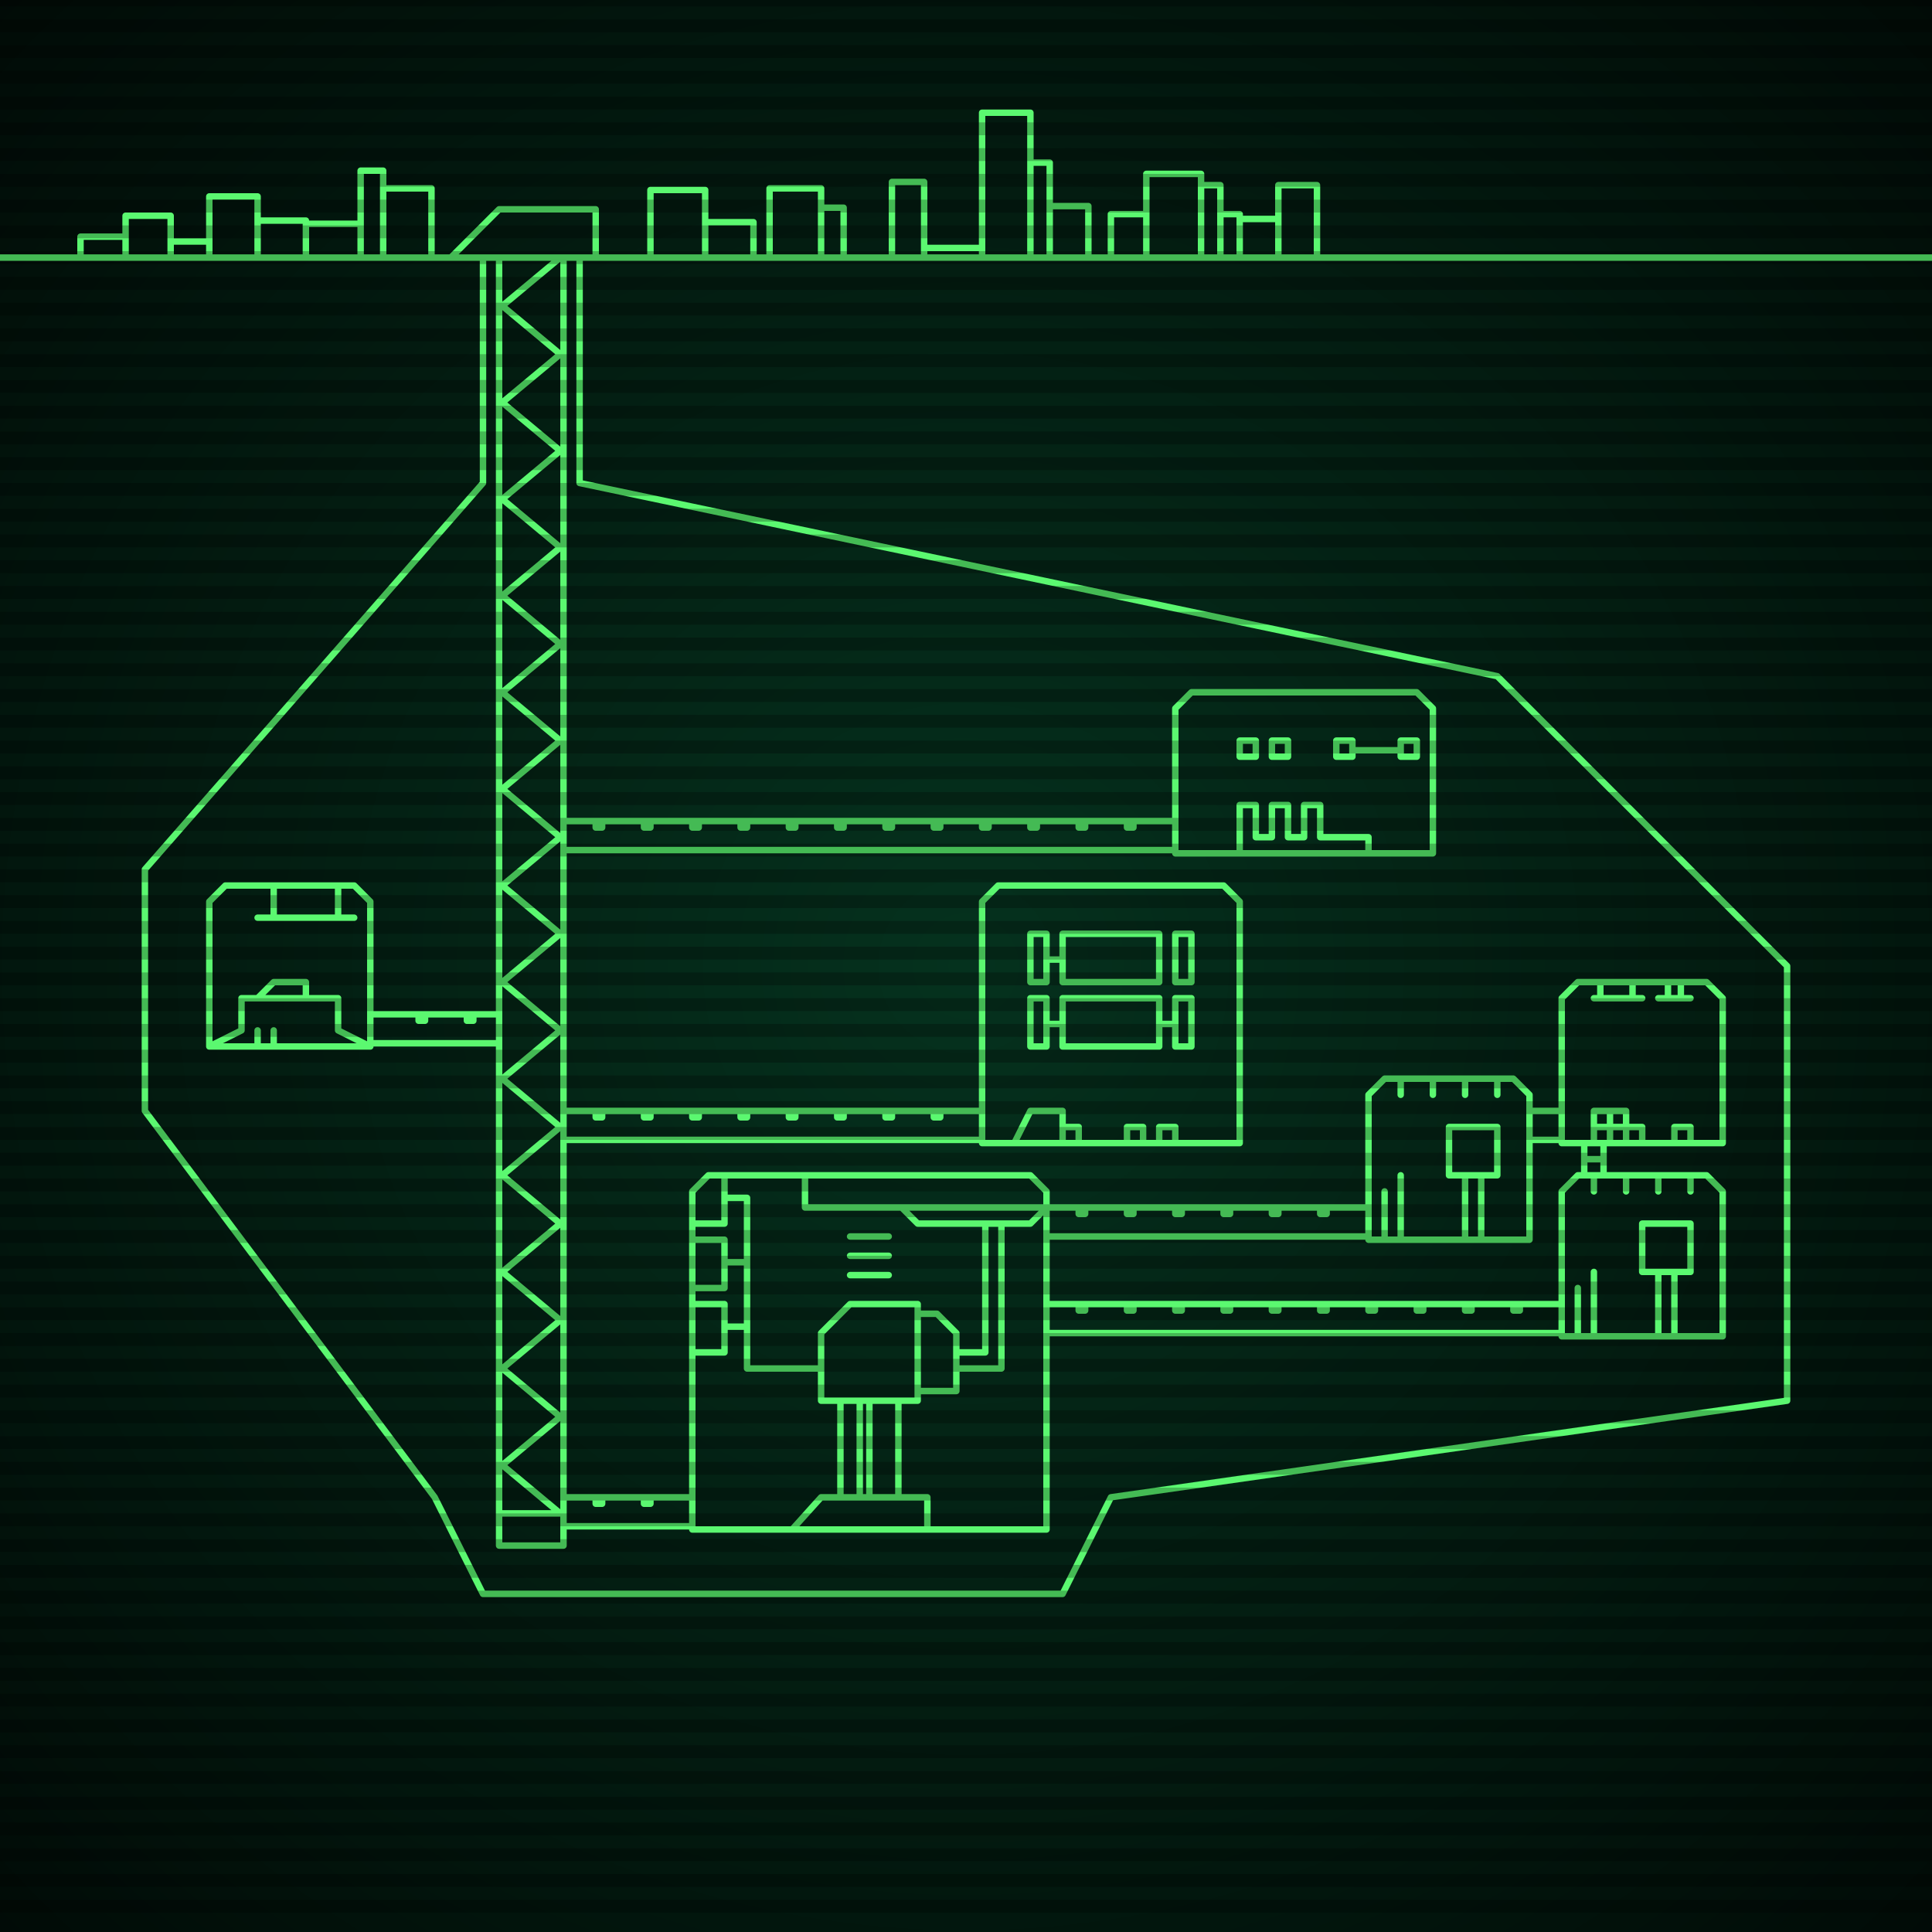
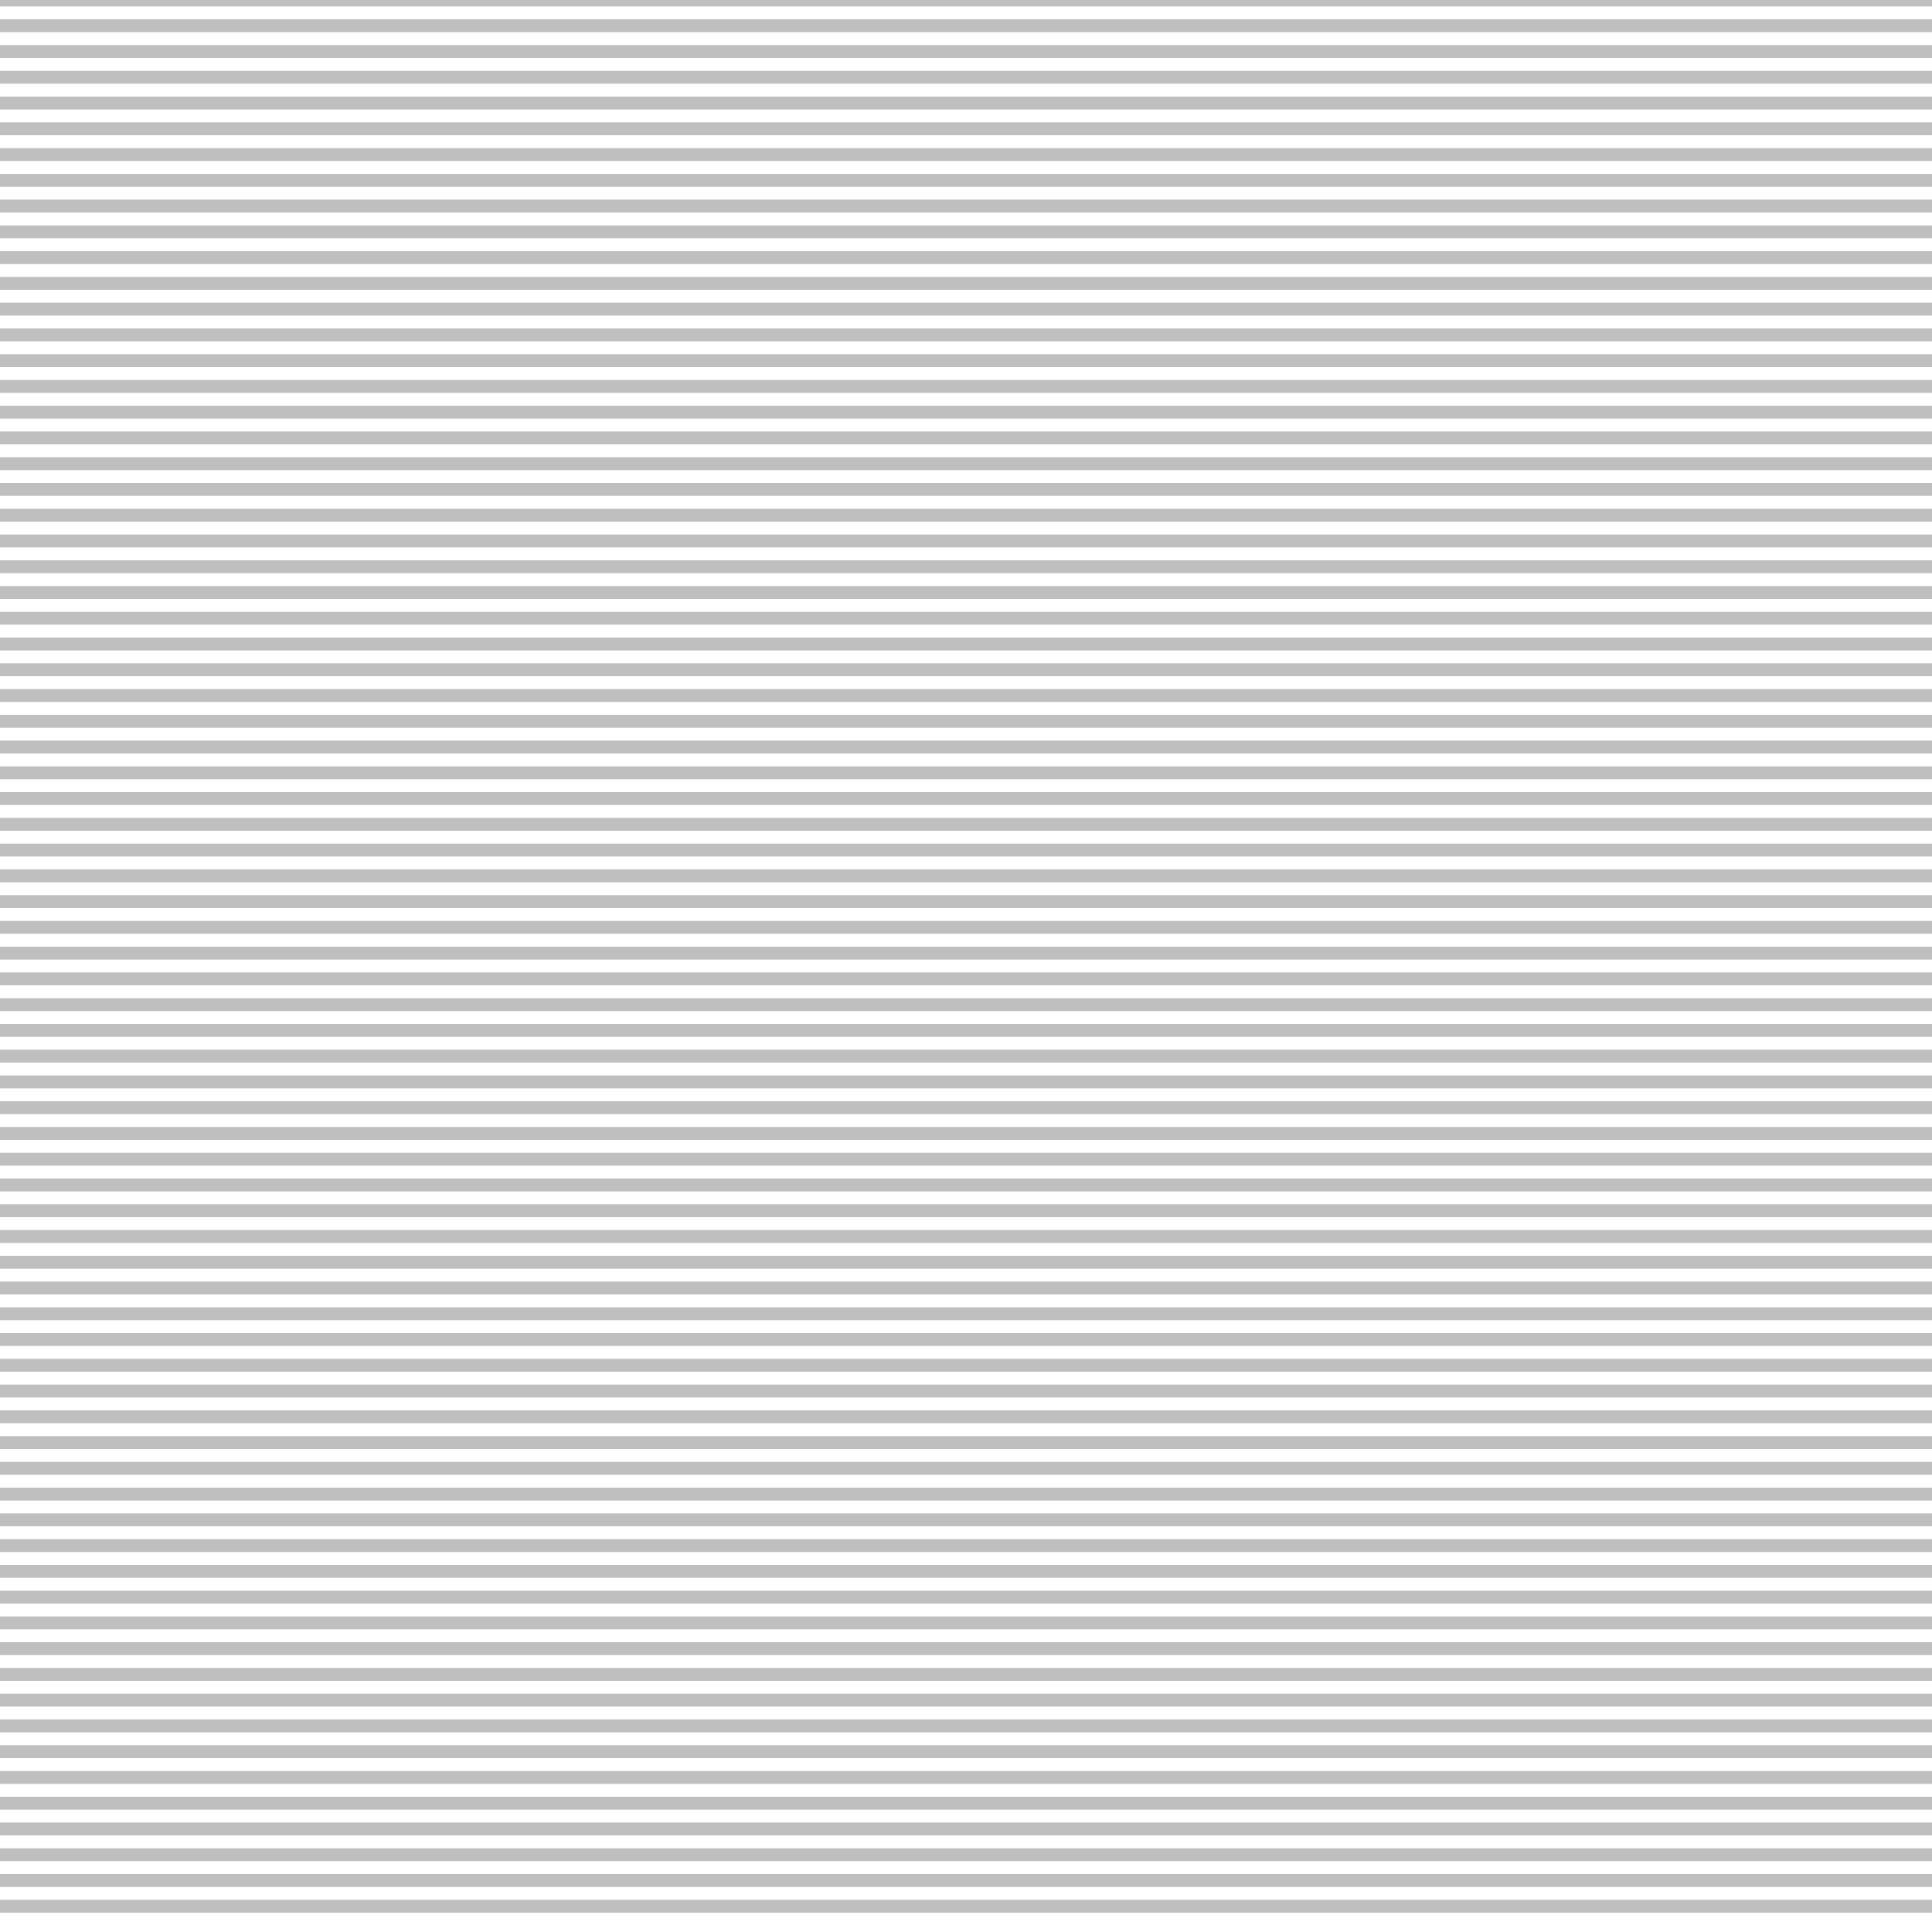
<svg xmlns="http://www.w3.org/2000/svg" width="600" height="600">
  <defs>
    <radialGradient id="screenGradient" r="100%">
      <stop offset="0%" stop-color="#05321e" />
      <stop offset="90%" stop-color="black" />
    </radialGradient>
  </defs>
-   <rect fill="url(#screenGradient)" width="600" height="600" />
  <g id="monitor">
    <g id="crt" class="on">
      <g id="terminal">
-         <path id="bunker-path" style="fill: none;stroke: #5bf870;stroke-width:2px;stroke-linecap:round;stroke-linejoin:round;stroke-miterlimit:4;stroke-dasharray:none" d="M -40,80 L 640,80 M 310,275 L 380,275 L 385,280 L 385,355 L 305,355 L 305,280 L 310,275 M 330,325 L 330,310 L 360,310 L 360,325 L 330,325 M 325,318 L 330,318 M 320,325 L 320,310 L 325,310 L 325,325 L 320,325 M 360,318 L 365,318 M 365,325 L 365,310 L 370,310 L 370,325 L 365,325 M 330,305 L 330,290 L 360,290 L 360,305 L 330,305 M 325,298 L 330,298 M 320,305 L 320,290 L 325,290 L 325,305 L 320,305 M 360,318 L 365,318 M 365,305 L 365,290 L 370,290 L 370,305 L 365,305 M 315,355 L 320,345 L 330,345 L 330,355 M 330,350 L 335,350 L 335,355 M 350,355 L 350,350 L 355,350 L 355,355 M 360,355 L 360,350 L 365,350 L 365,355 z M 70,275 L 110,275 L 115,280 L 115,325 L 65,325 L 65,280 L 70,275 M 80,285 L 110,285 M 85,275 L 85,285 M 105,275 L 105,285 M 80,325 L 80,320 M 85,325 L 85,320 M 65,325 L 75,320 L 75,310 L 105,310 L 105,320 L 115,325 M 80,310 L 85,305 L 95,305 L 95,310 z M 430,335 L 470,335 L 475,340 L 475,385 L 425,385 L 425,340 L 430,335 M 430,385 L 430,370 M 435,385 L 435,365 M 465,335 L 465,340 M 455,335 L 455,340 M 445,335 L 445,340 M 435,335 L 435,340 M 450,365 L 450,350 L 465,350 L 465,365 L 450,365 M 455,365 L 455,385 M 460,365 L 460,385 z M 220,365 L 320,365 L 325,370 L 325,475 L 215,475 L 215,370 L 220,365 M 250,365 L 250,375 L 325,375 M 280,375 L 285,380 L 320,380 L 325,375 M 225,365 L 225,380 L 215,380 M 215,385 L 225,385 L 225,400 L 215,400 M 215,405 L 225,405 L 225,420 L 215,420 M 225,392 L 232,392 M 225,412 L 232,412 M 225,372 L 232,372 L 232,425 L 255,425 M 264,384 L 276,384 M 264,390 L 276,390 M 264,396 L 276,396 M 297,420 L 306,420 L 306,380 M 297,425 L 311,425 L 311,380 M 285,408 L 291,408 L 297,414 L 297,432 L 285,432 M 255,414 L 264,405 L 285,405 L 285,435 L 255,435 L 255,414 M 261,435 L 261,465 M 279,435 L 279,465 M 267,435 L 267,465 M 270,435 L 270,465 M 246,475 L 255,465 L 288,465 L 288,475 z M 490,305 L 530,305 L 535,310 L 535,355 L 485,355 L 485,310 L 490,305 M 497,305 L 497,310 M 507,310 M 507,310 L 507,305 M 495,310 L 510,310 M 497,305 L 497,310 M 507,310 L 507,305 M 515,310 L 525,310 M 518,305 L 518,310 M 522,305 L 522,310 M 495,355 L 495,350 L 500,350 L 500,350 L 500,355 M 500,355 L 500,350 L 505,350 L 505,350 L 505,355 M 510,355 L 510,350 L 505,350 L 505,350 L 505,355 M 495,345 L 495,350 L 500,350 L 500,345 L 495,345 M 500,345 L 500,350 L 505,350 L 505,345 L 500,345 M 520,355 L 520,350 L 525,350 L 525,355 L 520,355 z M 490,365 L 530,365 L 535,370 L 535,415 L 485,415 L 485,370 L 490,365 M 490,415 L 490,400 M 495,415 L 495,395 M 525,365 L 525,370 M 515,365 L 515,370 M 505,365 L 505,370 M 495,365 L 495,370 M 510,395 L 510,380 L 525,380 L 525,395 L 510,395 M 515,395 L 515,415 M 520,395 L 520,415 z M 370,215 L 440,215 L 445,220 L 445,265 L 365,265 L 365,220 L 370,215 M 435,235 L 435,230 L 440,230 L 440,235 L 435,235 M 435,233 L 420,233 M 415,235 L 415,230 L 420,230 L 420,235 L 415,235 M 395,235 L 395,230 L 400,230 L 400,235 L 395,235 M 385,235 L 385,230 L 390,230 L 390,235 L 385,235 M 385,265 L 385,250 L 390,250 L 390,260 L 395,260 L 395,250 L 400,250 L 400,260 L 405,260 L 405,250 L 410,250 L 410,260 L 415,260 L 425,260 L 425,265 z M 140,80 L 155,65 L 185,65 L 185,80 M 155,80 L 155,480 L 175,480 L 175,80 M 155,80 L 174,80 L 156,95 L 174,110 L 156,125 L 174,140 L 156,155 L 174,170 L 156,185 L 174,200 L 156,215 L 174,230 L 156,245 L 174,260 L 156,275 L 174,290 L 156,305 L 174,320 L 156,335 L 174,350 L 156,365 L 174,380 L 156,395 L 174,410 L 156,425 L 174,440 L 156,455 L 174,470 L 156,470 M 305,345 L 175,345 M 175,354 L 305,354 M 290,345 L 290,347 L 292,347 L 292,345 M 275,345 L 275,347 L 277,347 L 277,345 M 260,345 L 260,347 L 262,347 L 262,345 M 245,345 L 245,347 L 247,347 L 247,345 M 230,345 L 230,347 L 232,347 L 232,345 M 215,345 L 215,347 L 217,347 L 217,345 M 200,345 L 200,347 L 202,347 L 202,345 M 185,345 L 185,347 L 187,347 L 187,345 M 115,315 L 155,315 M 155,324 L 115,324 M 130,315 L 130,317 L 132,317 L 132,315 M 145,315 L 145,317 L 147,317 L 147,315 M 425,375 L 325,375 M 325,384 L 425,384 M 410,375 L 410,377 L 412,377 L 412,375 M 395,375 L 395,377 L 397,377 L 397,375 M 380,375 L 380,377 L 382,377 L 382,375 M 365,375 L 365,377 L 367,377 L 367,375 M 350,375 L 350,377 L 352,377 L 352,375 M 335,375 L 335,377 L 337,377 L 337,375 M 215,465 L 175,465 M 175,474 L 215,474 M 200,465 L 200,467 L 202,467 L 202,465 M 185,465 L 185,467 L 187,467 L 187,465 M 485,345 L 475,345 M 475,354 L 485,354 M 492,355 L 492,365 M 498,365 L 498,355 M 492,360 L 498,360 M 485,405 L 325,405 M 325,414 L 485,414 M 470,405 L 470,407 L 472,407 L 472,405 M 455,405 L 455,407 L 457,407 L 457,405 M 440,405 L 440,407 L 442,407 L 442,405 M 425,405 L 425,407 L 427,407 L 427,405 M 410,405 L 410,407 L 412,407 L 412,405 M 395,405 L 395,407 L 397,407 L 397,405 M 380,405 L 380,407 L 382,407 L 382,405 M 365,405 L 365,407 L 367,407 L 367,405 M 350,405 L 350,407 L 352,407 L 352,405 M 335,405 L 335,407 L 337,407 L 337,405 M 365,255 L 175,255 M 175,264 L 365,264 M 350,255 L 350,257 L 352,257 L 352,255 M 335,255 L 335,257 L 337,257 L 337,255 M 320,255 L 320,257 L 322,257 L 322,255 M 305,255 L 305,257 L 307,257 L 307,255 M 290,255 L 290,257 L 292,257 L 292,255 M 275,255 L 275,257 L 277,257 L 277,255 M 260,255 L 260,257 L 262,257 L 262,255 M 245,255 L 245,257 L 247,257 L 247,255 M 230,255 L 230,257 L 232,257 L 232,255 M 215,255 L 215,257 L 217,257 L 217,255 M 200,255 L 200,257 L 202,257 L 202,255 M 185,255 L 185,257 L 187,257 L 187,255 z M 165,495 L 330,495 L 345,465 L 555,435 M 180,80 L 180,150 L 465,210 L 555,300 L 555,435 M 165,495 L 150,495 L 135,465 L 45,345 M 150,80 L 150,150 L 45,270 L 45,345 M 25,80 L 25,73.5 L 39,73.5 L 39,80 M 39,80 L 39,67 L 53,67 L 53,80 M 53,80 L 53,75 L 65,75 L 65,80 M 65,80 L 65,61 L 80,61 L 80,80 M 80,80 L 80,68.5 L 95,68.5 L 95,80 M 95,80 L 95,69.5 L 112,69.5 L 112,80 M 112,80 L 112,53 L 119,53 L 119,80 M 119,80 L 119,58.5 L 134,58.5 L 134,80 M 202,80 L 202,59 L 219,59 L 219,80 M 219,80 L 219,69 L 234,69 L 234,80 M 239,80 L 239,58.5 L 255,58.5 L 255,80 M 255,80 L 255,64.5 L 262,64.5 L 262,80 M 277,80 L 277,56.5 L 287,56.5 L 287,80 M 287,80 L 287,77 L 305,77 L 305,80 M 305,80 L 305,35 L 320,35 L 320,80 M 320,80 L 320,50.5 L 326,50.5 L 326,80 M 326,80 L 326,64 L 338,64 L 338,80 M 345,80 L 345,66.5 L 356,66.5 L 356,80 M 356,80 L 356,54 L 373,54 L 373,80 M 373,80 L 373,57.5 L 379,57.5 L 379,80 M 379,80 L 379,66.5 L 385,66.5 L 385,80 M 385,80 L 385,68 L 397,68 L 397,80 M 397,80 L 397,57.5 L 409,57.5 L 409,80 " />
-       </g>
+         </g>
    </g>
  </g>
  <g id="stripes">
    <path id="stripe-path" style="stroke: rgba(0, 0, 0, 0.25);stroke-width:4px;" d="M 0,0 L 600,0 M 0,8 L 600,8 M 0,16 L 600,16 M 0,24 L 600,24 M 0,32 L 600,32 M 0,40 L 600,40 M 0,48 L 600,48 M 0,56 L 600,56 M 0,64 L 600,64 M 0,72 L 600,72 M 0,80 L 600,80 M 0,88 L 600,88 M 0,96 L 600,96 M 0,104 L 600,104 M 0,112 L 600,112 M 0,120 L 600,120 M 0,128 L 600,128 M 0,136 L 600,136 M 0,144 L 600,144 M 0,152 L 600,152 M 0,160 L 600,160 M 0,168 L 600,168 M 0,176 L 600,176 M 0,184 L 600,184 M 0,192 L 600,192 M 0,200 L 600,200 M 0,208 L 600,208 M 0,216 L 600,216 M 0,224 L 600,224 M 0,232 L 600,232 M 0,240 L 600,240 M 0,248 L 600,248 M 0,256 L 600,256 M 0,264 L 600,264 M 0,272 L 600,272 M 0,280 L 600,280 M 0,288 L 600,288 M 0,296 L 600,296 M 0,304 L 600,304 M 0,312 L 600,312 M 0,320 L 600,320 M 0,328 L 600,328 M 0,336 L 600,336 M 0,344 L 600,344 M 0,352 L 600,352 M 0,360 L 600,360 M 0,368 L 600,368 M 0,376 L 600,376 M 0,384 L 600,384 M 0,392 L 600,392 M 0,400 L 600,400 M 0,408 L 600,408 M 0,416 L 600,416 M 0,424 L 600,424 M 0,432 L 600,432 M 0,440 L 600,440 M 0,448 L 600,448 M 0,456 L 600,456 M 0,464 L 600,464 M 0,472 L 600,472 M 0,480 L 600,480 M 0,488 L 600,488 M 0,496 L 600,496 M 0,504 L 600,504 M 0,512 L 600,512 M 0,520 L 600,520 M 0,528 L 600,528 M 0,536 L 600,536 M 0,544 L 600,544 M 0,552 L 600,552 M 0,560 L 600,560 M 0,568 L 600,568 M 0,576 L 600,576 M 0,584 L 600,584 M 0,592 L 600,592 z" />
  </g>
</svg>